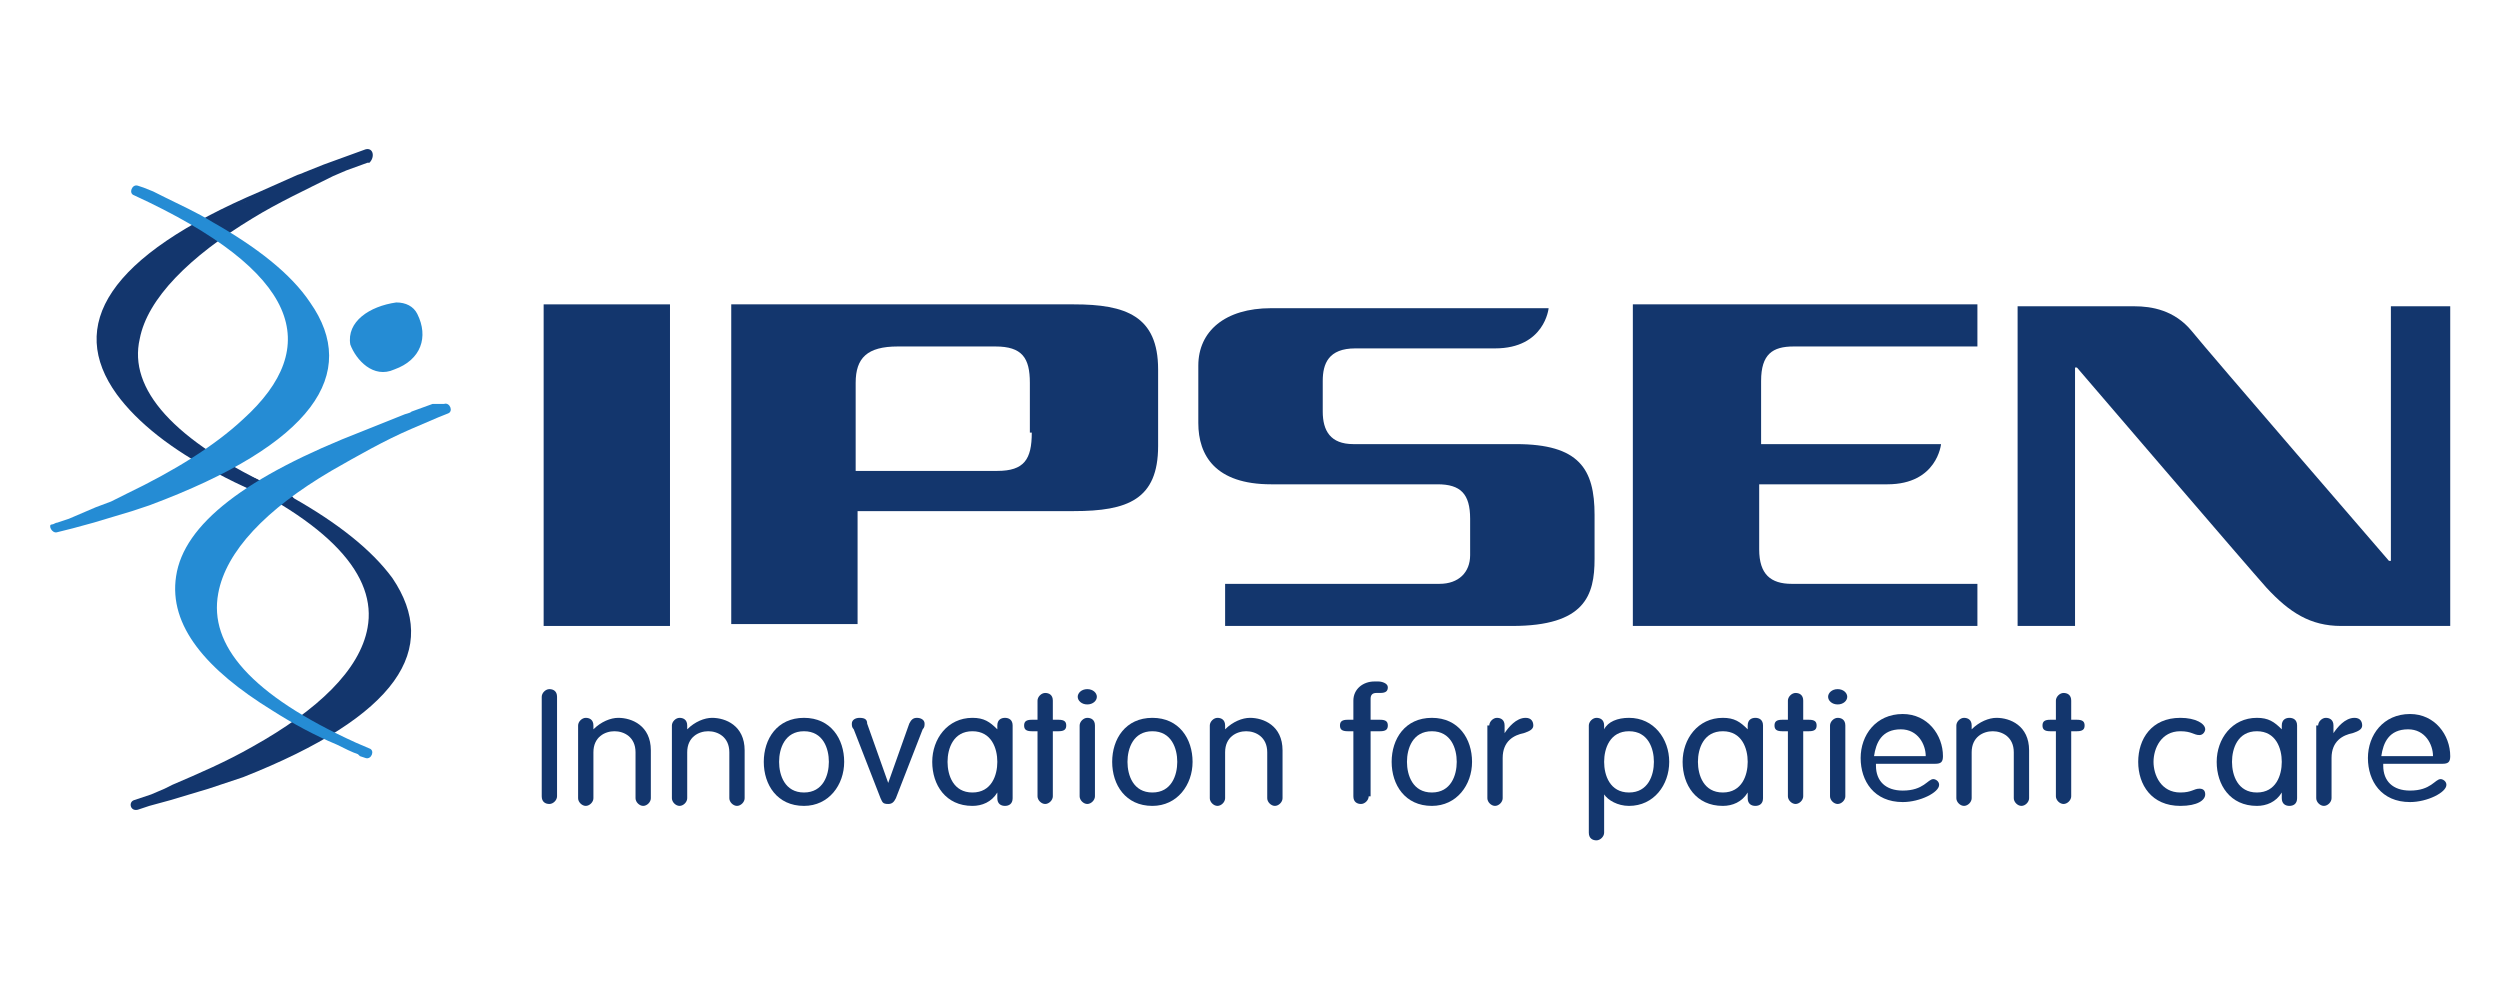
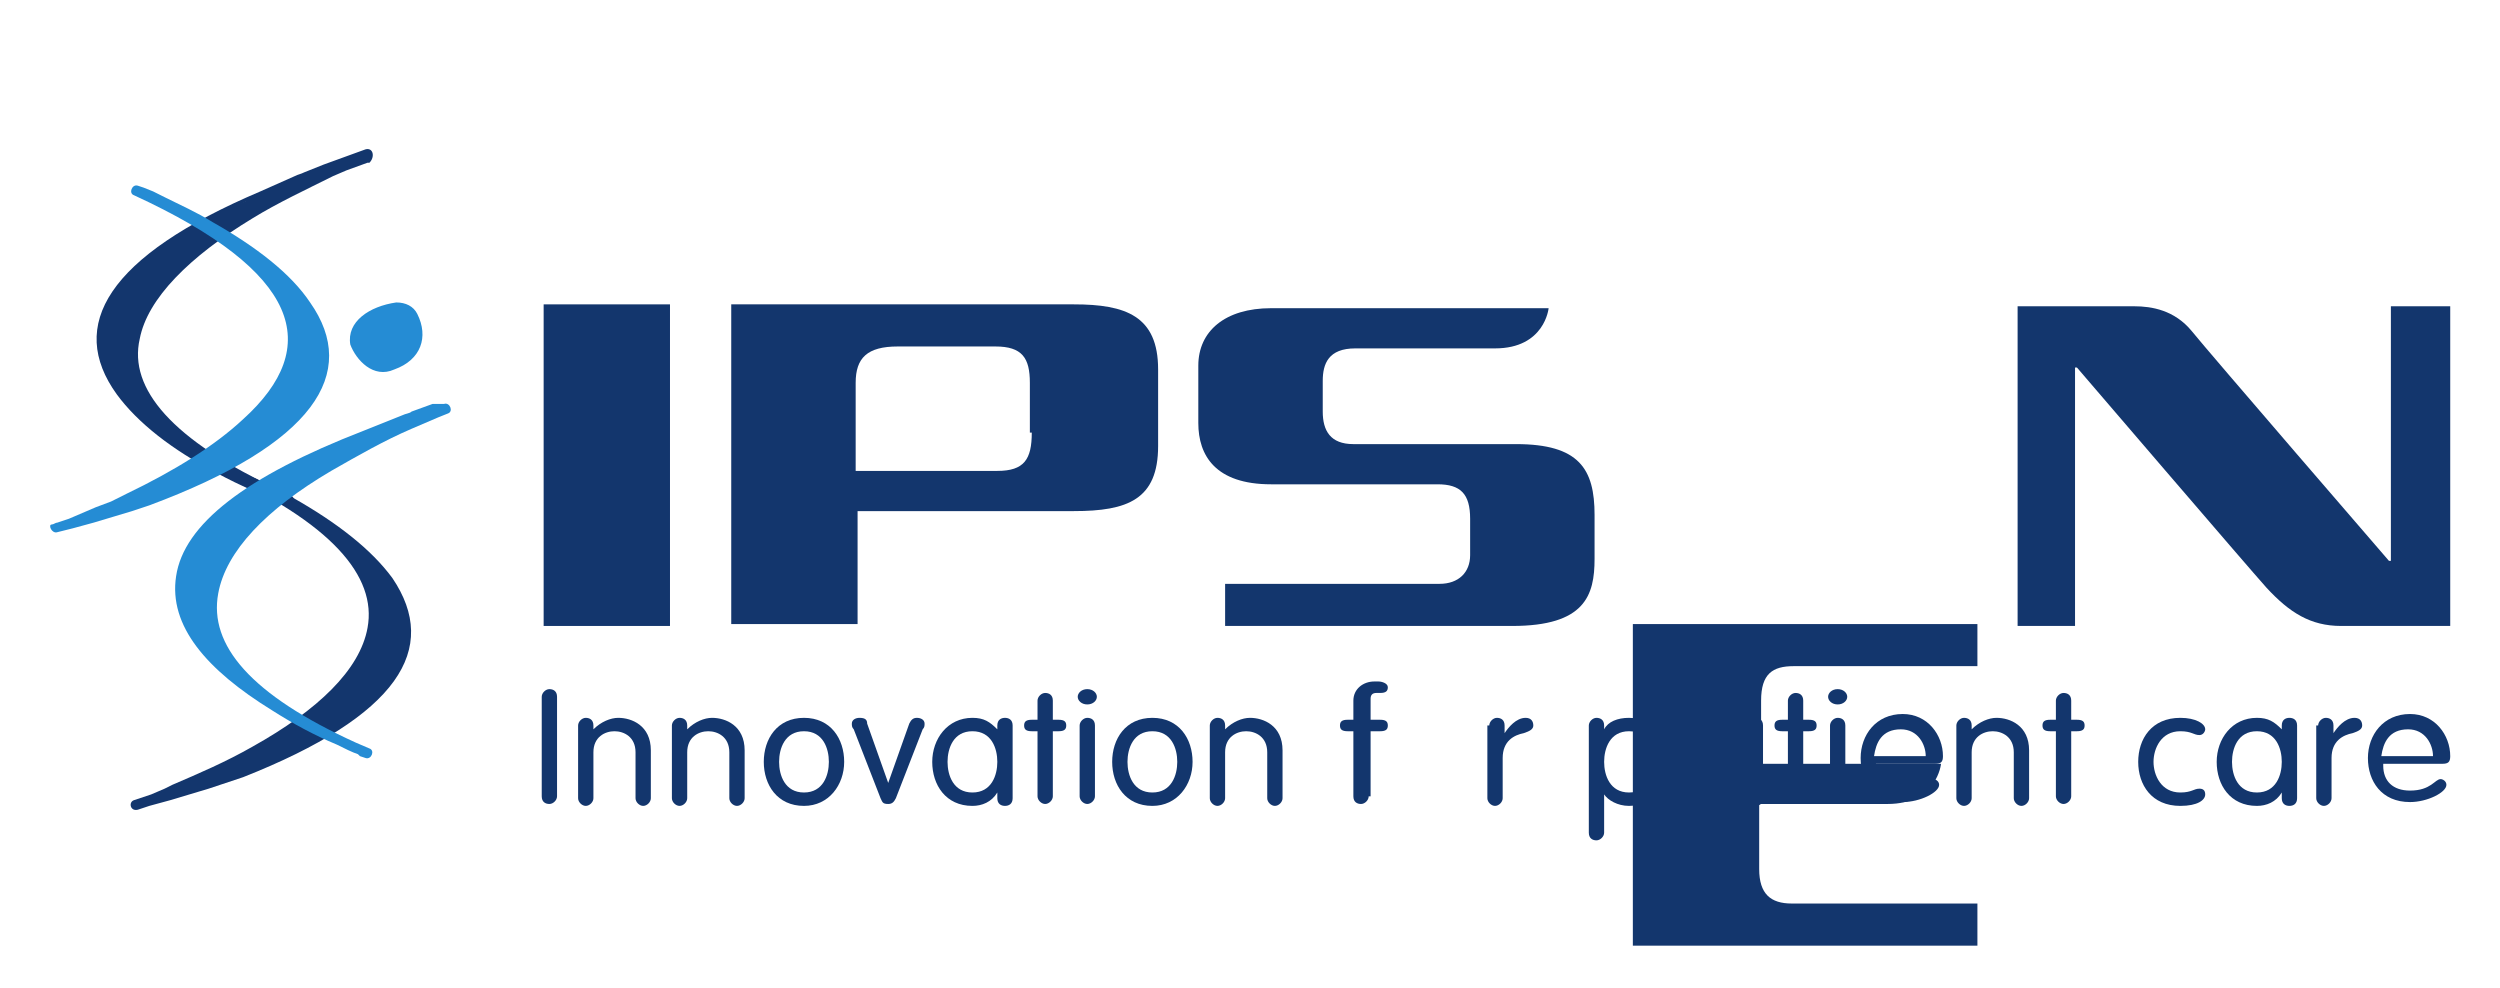
<svg xmlns="http://www.w3.org/2000/svg" version="1.1" id="Layer_1" x="0px" y="0px" viewBox="0 0 130.6 51.6" style="enable-background:new 0 0 130.6 51.6;" xml:space="preserve">
  <style type="text/css">
	.st0{fill-rule:evenodd;clip-rule:evenodd;fill:#13366D;}
	.st1{fill:#13366D;}
	.st2{fill-rule:evenodd;clip-rule:evenodd;fill:#258CD4;}
	.st3{fill:#258CD4;}
</style>
  <g id="Desktop">
    <g id="Combined-Shape_1_" transform="translate(1086, 1884)">
      <g id="client_logo_ipsen" transform="translate(1072, 1293)">
        <path id="Fill-1_2_" class="st0" d="M-2138.8-3168.9c0,0-24.6,9-4.1,18C-2142.9-3151-2167.3-3159.8-2138.8-3168.9" />
        <path id="Stroke-3" class="st1" d="M-2138.9-3169.2l-1.1,0.4l-1.1,0.4l-1,0.4c-0.2,0.1-0.3,0.1-0.5,0.2l-0.9,0.4l-0.9,0.4     c-8,3.4-10.1,7-7.5,10.6c1.1,1.5,2.9,2.9,5.2,4.1c1.3,0.7,2.5,1.2,3.4,1.6l0.3,0.1c0.3,0.1,0.5-0.4,0.2-0.5l-0.6-0.3     c-5.6-2.6-7.9-5.3-7.3-7.9c0.4-2.1,2.6-4.3,5.9-6.3c1.3-0.8,2.8-1.5,4.2-2.2l0.7-0.3l1.1-0.4c0,0,0,0,0.1,0     C-2138.4-3168.8-2138.5-3169.3-2138.9-3169.2z M-2144.5-3166.5l-0.6,0.3c-3.4,2.1-5.7,4.3-6.2,6.7l0,0.2     c-0.2,1.3,0.2,2.7,1.3,3.9l0.1,0.1l0,0c-0.6-0.5-1.2-1.1-1.6-1.7c-2-2.8-0.8-5.7,4.5-8.5l0.7-0.4c0.4-0.2,0.8-0.4,1.2-0.6     L-2144.5-3166.5z" />
        <path id="Fill-5" class="st0" d="M-2150.8-3134.9c0,0,24.9-8.3,4.3-17.7C-2146.6-3152.6-2122-3143.3-2150.8-3134.9" />
        <path id="Stroke-7" class="st1" d="M-2146.5-3152.9c-0.3-0.1-0.5,0.4-0.2,0.5c6,2.7,8.4,5.5,7.9,8.2c-0.4,2.2-2.6,4.3-6,6.2     c-1.4,0.8-2.8,1.4-4.2,2l-0.4,0.2l-0.7,0.3l-0.9,0.3c-0.3,0.1-0.2,0.6,0.2,0.5l0.6-0.2l1.1-0.3l1-0.3c0.3-0.1,0.7-0.2,1-0.3     l0.9-0.3l0.9-0.3c8.1-3.2,10.3-6.7,7.8-10.4c-1.1-1.5-2.9-2.9-5.2-4.2c-0.9-0.5-1.7-0.9-2.4-1.2l-0.7-0.3c-0.1,0-0.2-0.1-0.3-0.1     L-2146.5-3152.9z M-2139.5-3148.2c0.6,0.6,1.2,1.1,1.6,1.7l0.1,0.2c2,3.1,0.2,6.1-6.7,9l-0.5,0.2l0.6-0.3c3.6-2,5.9-4.2,6.3-6.6     c0.2-1.4-0.1-2.7-1.2-4L-2139.5-3148.2z" />
        <path id="Fill-9_1_" class="st2" d="M-2155.1-3149.4c0,0,24.9-8.3,4.3-17.7C-2150.8-3167.1-2126.2-3157.8-2155.1-3149.4" />
        <path id="Stroke-11" class="st2" d="M-2155-3149.2l0.8-0.2l1.1-0.3l1-0.3c0.3-0.1,0.7-0.2,1-0.3l0.9-0.3c8.6-3.2,11-6.9,8.4-10.6     c-1-1.5-2.8-2.9-5.1-4.2c-0.8-0.5-1.7-0.9-2.5-1.3l-0.6-0.3l-0.5-0.2l-0.3-0.1c-0.3-0.1-0.5,0.4-0.2,0.5c8.7,4,9.9,7.9,5.7,11.7     c-1.5,1.4-3.6,2.7-6.1,3.9l-0.8,0.4l-0.8,0.3l-0.7,0.3l-0.7,0.3l-0.6,0.2c-0.1,0-0.2,0.1-0.3,0.1     C-2155.5-3149.6-2155.3-3149.1-2155-3149.2z M-2143.7-3162.7l0.2,0.2c0.5,0.5,1,1,1.3,1.5l0.1,0.2c2,3.1,0.2,6.1-6.6,8.9     l-0.7,0.3l0.5-0.3c1.6-0.9,2.9-1.8,4-2.8c2.7-2.6,3.3-5.2,1.2-7.8L-2143.7-3162.7z" />
        <path id="Fill-13_1_" class="st2" d="M-2134.7-3155.7c0,0-24.6,9-4.1,18C-2138.8-3137.7-2163.3-3146.6-2134.7-3155.7" />
        <path id="Stroke-15" class="st3" d="M-2134.8-3155.9c0.3-0.1,0.5,0.4,0.2,0.5l-0.5,0.2l-0.7,0.3l-0.7,0.3     c-1.4,0.6-2.8,1.4-4.2,2.2c-3.4,2-5.5,4.2-5.9,6.4c-0.5,2.7,1.7,5.3,7.2,7.8l0.7,0.3c0.3,0.1,0.1,0.6-0.2,0.5l-0.3-0.1l-0.1-0.1     c-0.3-0.1-0.7-0.3-1.1-0.5c-1.2-0.5-2.3-1.1-3.4-1.8c-3.4-2.1-5.4-4.4-5-7c0.4-2.7,3.6-5.2,9.8-7.6l1-0.4l1-0.4     c0.2-0.1,0.4-0.1,0.5-0.2l1.1-0.4L-2134.8-3155.9z M-2140.5-3153.3l-0.2,0.1c-4.8,2.1-7.2,4.3-7.6,6.5c-0.3,1.6,0.6,3.1,2.3,4.6     l0.2,0.1l-0.1-0.1c-1-1.3-1.4-2.6-1.3-3.9l0-0.2c0.4-2.3,2.5-4.4,5.8-6.5l0.4-0.3L-2140.5-3153.3z" />
        <path id="Fill-17" class="st2" d="M-2137.4-3157.7c-1.1,0.5-2-0.5-2.3-1.3c-0.2-1.2,1-2,2.4-2.2c0.5,0,0.9,0.2,1.1,0.6     C-2135.6-3159.4-2136-3158.2-2137.4-3157.7z" />
        <path id="Fill-19" class="st0" d="M-2101.9-3161.1h-17.9v16.7h6.6v-5.9l11.3,0c2.8,0,4.4-0.6,4.4-3.4v-4     C-2097.5-3160.5-2099.2-3161.1-2101.9-3161.1L-2101.9-3161.1z M-2104.1-3154.4c0,1.4-0.4,2-1.8,2h-7.4c0,0,0-4.6,0-4.6     c0-1.3,0.6-1.9,2.2-1.9h5.1c1.4,0,1.8,0.6,1.8,1.9V-3154.4z" />
        <polygon id="Fill-21" class="st0" points="-2129.6,-3144.3 -2123,-3144.3 -2123,-3161.1 -2129.6,-3161.1    " />
        <path id="Fill-23" class="st0" d="M-2074.7-3147.8c0,1.9-0.5,3.5-4.3,3.5h-15v-2.2h11.2c1,0,1.6-0.6,1.6-1.5v-1.9     c0-1.3-0.5-1.8-1.7-1.8h-8.7c-2.9,0-3.8-1.5-3.8-3.2l0-3c0-1.8,1.4-3,3.8-3h14.5c0,0-0.2,2.1-2.8,2.1h-7.3     c-1.4,0-1.7,0.8-1.7,1.7v1.6c0,1,0.4,1.7,1.6,1.7l8.5,0c3.3,0,4.1,1.3,4.1,3.7V-3147.8" />
-         <path id="Fill-24" class="st0" d="M-2072.7-3144.4v-16.7h18v2.2h-9.6c-1.1,0-1.7,0.4-1.7,1.8v3.3h9.4c0,0-0.2,2.1-2.8,2.1h-6.7     v3.4c0,1.3,0.6,1.8,1.7,1.8h9.7v2.2H-2072.7" />
+         <path id="Fill-24" class="st0" d="M-2072.7-3144.4h18v2.2h-9.6c-1.1,0-1.7,0.4-1.7,1.8v3.3h9.4c0,0-0.2,2.1-2.8,2.1h-6.7     v3.4c0,1.3,0.6,1.8,1.7,1.8h9.7v2.2H-2072.7" />
        <path id="Fill-25" class="st0" d="M-2035.7-3144.3c-1.6,0-2.7-0.7-3.9-2c-0.9-1-9.9-11.5-9.9-11.5h-0.1v13.5h-3v-16.7h6.1     c0.9,0,2.1,0.2,3,1.3c0.8,1,10.3,12,10.3,12h0.1v-13.3h3.1v16.7H-2035.7" />
        <path id="Fill-26" class="st0" d="M-2128.9-3135.4c0,0.2-0.2,0.4-0.4,0.4c-0.2,0-0.4-0.1-0.4-0.4v-5.2c0-0.2,0.2-0.4,0.4-0.4     c0.2,0,0.4,0.1,0.4,0.4V-3135.4" />
        <path id="Fill-27" class="st0" d="M-2127.8-3139.1c0-0.2,0.2-0.4,0.4-0.4c0.2,0,0.4,0.1,0.4,0.4v0.2l0,0c0.4-0.4,0.9-0.6,1.3-0.6     c0.7,0,1.7,0.4,1.7,1.7v2.5c0,0.2-0.2,0.4-0.4,0.4c-0.2,0-0.4-0.2-0.4-0.4v-2.4c0-0.8-0.6-1.1-1.1-1.1s-1.1,0.3-1.1,1.1v2.4     c0,0.2-0.2,0.4-0.4,0.4c-0.2,0-0.4-0.2-0.4-0.4V-3139.1" />
        <path id="Fill-28" class="st0" d="M-2122.9-3139.1c0-0.2,0.2-0.4,0.4-0.4c0.2,0,0.4,0.1,0.4,0.4v0.2l0,0c0.4-0.4,0.9-0.6,1.3-0.6     c0.7,0,1.7,0.4,1.7,1.7v2.5c0,0.2-0.2,0.4-0.4,0.4c-0.2,0-0.4-0.2-0.4-0.4v-2.4c0-0.8-0.6-1.1-1.1-1.1c-0.5,0-1.1,0.3-1.1,1.1     v2.4c0,0.2-0.2,0.4-0.4,0.4c-0.2,0-0.4-0.2-0.4-0.4V-3139.1" />
        <path id="Fill-29" class="st0" d="M-2116-3139.5c1.4,0,2.1,1.1,2.1,2.3s-0.8,2.3-2.1,2.3c-1.4,0-2.1-1.1-2.1-2.3     S-2117.4-3139.5-2116-3139.5 M-2116-3135.6c1,0,1.3-0.9,1.3-1.6s-0.3-1.6-1.3-1.6c-1,0-1.3,0.9-1.3,1.6S-2117-3135.6-2116-3135.6     " />
        <path id="Fill-30" class="st0" d="M-2113.4-3138.9c-0.1-0.1-0.1-0.2-0.1-0.3c0-0.2,0.2-0.3,0.4-0.3c0.3,0,0.4,0.1,0.4,0.3     l1.1,3.1h0l1.1-3.1c0.1-0.2,0.2-0.3,0.4-0.3c0.2,0,0.4,0.1,0.4,0.3c0,0.1,0,0.2-0.1,0.3l-1.4,3.6c-0.1,0.2-0.2,0.3-0.4,0.3     c-0.3,0-0.3-0.1-0.4-0.3L-2113.4-3138.9" />
        <path id="Fill-31" class="st0" d="M-2105.1-3135.3c0,0.3-0.2,0.4-0.4,0.4c-0.2,0-0.4-0.1-0.4-0.4v-0.3h0     c-0.3,0.5-0.8,0.7-1.3,0.7c-1.4,0-2.1-1.1-2.1-2.3s0.8-2.3,2.1-2.3c0.6,0,0.9,0.2,1.3,0.6h0v-0.2c0-0.3,0.2-0.4,0.4-0.4     c0.2,0,0.4,0.1,0.4,0.4V-3135.3 M-2107.2-3135.6c1,0,1.3-0.9,1.3-1.6s-0.3-1.6-1.3-1.6c-1,0-1.3,0.9-1.3,1.6     S-2108.2-3135.6-2107.2-3135.6" />
        <path id="Fill-32" class="st0" d="M-2103.8-3140.4c0-0.2,0.2-0.4,0.4-0.4c0.2,0,0.4,0.1,0.4,0.4v1h0.3c0.3,0,0.4,0.1,0.4,0.3     c0,0.2-0.1,0.3-0.4,0.3h-0.3v3.4c0,0.2-0.2,0.4-0.4,0.4c-0.2,0-0.4-0.2-0.4-0.4v-3.4h-0.3c-0.3,0-0.4-0.1-0.4-0.3     c0-0.2,0.1-0.3,0.4-0.3h0.3V-3140.4" />
        <path id="Fill-33" class="st0" d="M-2101.2-3141c0.3,0,0.5,0.2,0.5,0.4s-0.2,0.4-0.5,0.4c-0.3,0-0.5-0.2-0.5-0.4     S-2101.5-3141-2101.2-3141L-2101.2-3141z M-2100.8-3135.4c0,0.2-0.2,0.4-0.4,0.4c-0.2,0-0.4-0.2-0.4-0.4v-3.7     c0-0.2,0.2-0.4,0.4-0.4c0.2,0,0.4,0.1,0.4,0.4V-3135.4z" />
        <path id="Fill-34" class="st0" d="M-2097.8-3139.5c1.4,0,2.1,1.1,2.1,2.3s-0.8,2.3-2.1,2.3c-1.4,0-2.1-1.1-2.1-2.3     S-2099.2-3139.5-2097.8-3139.5 M-2097.8-3135.6c1,0,1.3-0.9,1.3-1.6s-0.3-1.6-1.3-1.6c-1,0-1.3,0.9-1.3,1.6     S-2098.8-3135.6-2097.8-3135.6" />
        <path id="Fill-35" class="st0" d="M-2094.8-3139.1c0-0.2,0.2-0.4,0.4-0.4c0.2,0,0.4,0.1,0.4,0.4v0.2l0,0c0.4-0.4,0.9-0.6,1.3-0.6     c0.7,0,1.7,0.4,1.7,1.7v2.5c0,0.2-0.2,0.4-0.4,0.4c-0.2,0-0.4-0.2-0.4-0.4v-2.4c0-0.8-0.6-1.1-1.1-1.1c-0.5,0-1.1,0.3-1.1,1.1     v2.4c0,0.2-0.2,0.4-0.4,0.4c-0.2,0-0.4-0.2-0.4-0.4V-3139.1" />
        <path id="Fill-36" class="st0" d="M-2086.5-3135.4c0,0.2-0.2,0.4-0.4,0.4c-0.2,0-0.4-0.1-0.4-0.4v-3.4h-0.3     c-0.3,0-0.4-0.1-0.4-0.3c0-0.2,0.1-0.3,0.4-0.3h0.3v-1c0-0.6,0.5-1,1.1-1h0.2c0.2,0,0.5,0.1,0.5,0.3c0,0.2-0.1,0.3-0.4,0.3h-0.2     c-0.2,0-0.3,0.1-0.3,0.3v1.1h0.5c0.3,0,0.4,0.1,0.4,0.3c0,0.2-0.1,0.3-0.4,0.3h-0.5V-3135.4" />
-         <path id="Fill-37" class="st0" d="M-2083.2-3139.5c1.4,0,2.1,1.1,2.1,2.3s-0.8,2.3-2.1,2.3c-1.4,0-2.1-1.1-2.1-2.3     S-2084.6-3139.5-2083.2-3139.5 M-2083.2-3135.6c1,0,1.3-0.9,1.3-1.6s-0.3-1.6-1.3-1.6c-1,0-1.3,0.9-1.3,1.6     S-2084.2-3135.6-2083.2-3135.6" />
        <path id="Fill-38" class="st0" d="M-2080.2-3139.1c0-0.2,0.2-0.4,0.4-0.4c0.2,0,0.4,0.1,0.4,0.4v0.4h0c0.2-0.3,0.6-0.8,1.1-0.8     c0.3,0,0.4,0.2,0.4,0.4c0,0.2-0.2,0.3-0.5,0.4c-0.5,0.1-1.1,0.4-1.1,1.3v2.1c0,0.2-0.2,0.4-0.4,0.4c-0.2,0-0.4-0.2-0.4-0.4     V-3139.1" />
        <path id="Fill-39" class="st0" d="M-2075-3139.1c0-0.2,0.2-0.4,0.4-0.4c0.2,0,0.4,0.1,0.4,0.4v0.2h0c0.2-0.4,0.7-0.6,1.3-0.6     c1.3,0,2.1,1.1,2.1,2.3c0,1.2-0.8,2.3-2.1,2.3c-0.6,0-1.1-0.3-1.3-0.6h0v2c0,0.2-0.2,0.4-0.4,0.4c-0.2,0-0.4-0.1-0.4-0.4V-3139.1      M-2072.9-3135.6c1,0,1.3-0.9,1.3-1.6c0-0.7-0.3-1.6-1.3-1.6c-1,0-1.3,0.9-1.3,1.6C-2074.2-3136.5-2073.9-3135.6-2072.9-3135.6" />
        <path id="Fill-40" class="st0" d="M-2065.9-3135.3c0,0.3-0.2,0.4-0.4,0.4c-0.2,0-0.4-0.1-0.4-0.4v-0.3h0     c-0.3,0.5-0.8,0.7-1.3,0.7c-1.4,0-2.1-1.1-2.1-2.3s0.8-2.3,2.1-2.3c0.6,0,0.9,0.2,1.3,0.6h0v-0.2c0-0.3,0.2-0.4,0.4-0.4     c0.2,0,0.4,0.1,0.4,0.4V-3135.3 M-2068-3135.6c1,0,1.3-0.9,1.3-1.6s-0.3-1.6-1.3-1.6s-1.3,0.9-1.3,1.6S-2069-3135.6-2068-3135.6" />
        <path id="Fill-41" class="st0" d="M-2064.6-3140.4c0-0.2,0.2-0.4,0.4-0.4c0.2,0,0.4,0.1,0.4,0.4v1h0.3c0.3,0,0.4,0.1,0.4,0.3     c0,0.2-0.1,0.3-0.4,0.3h-0.3v3.4c0,0.2-0.2,0.4-0.4,0.4c-0.2,0-0.4-0.2-0.4-0.4v-3.4h-0.3c-0.3,0-0.4-0.1-0.4-0.3     c0-0.2,0.1-0.3,0.4-0.3h0.3V-3140.4" />
        <path id="Fill-42" class="st0" d="M-2062-3141c0.3,0,0.5,0.2,0.5,0.4s-0.2,0.4-0.5,0.4c-0.3,0-0.5-0.2-0.5-0.4     S-2062.3-3141-2062-3141L-2062-3141z M-2061.6-3135.4c0,0.2-0.2,0.4-0.4,0.4s-0.4-0.2-0.4-0.4v-3.7c0-0.2,0.2-0.4,0.4-0.4     s0.4,0.1,0.4,0.4V-3135.4z" />
        <path id="Fill-43" class="st0" d="M-2060-3137c0,0.8,0.5,1.3,1.4,1.3c1.1,0,1.3-0.6,1.6-0.6c0.1,0,0.3,0.1,0.3,0.3     c0,0.4-1,0.9-1.9,0.9c-1.5,0-2.2-1.1-2.2-2.3c0-1.2,0.8-2.3,2.2-2.3c1.3,0,2.1,1.1,2.1,2.2c0,0.3-0.1,0.4-0.4,0.4H-2060     L-2060-3137z M-2057.4-3137.5c0-0.6-0.4-1.4-1.3-1.4c-1,0-1.3,0.7-1.4,1.4H-2057.4z" />
        <path id="Fill-44" class="st0" d="M-2055.8-3139.1c0-0.2,0.2-0.4,0.4-0.4c0.2,0,0.4,0.1,0.4,0.4v0.2l0,0c0.4-0.4,0.9-0.6,1.3-0.6     c0.7,0,1.7,0.4,1.7,1.7v2.5c0,0.2-0.2,0.4-0.4,0.4c-0.2,0-0.4-0.2-0.4-0.4v-2.4c0-0.8-0.6-1.1-1.1-1.1s-1.1,0.3-1.1,1.1v2.4     c0,0.2-0.2,0.4-0.4,0.4c-0.2,0-0.4-0.2-0.4-0.4V-3139.1" />
        <path id="Fill-45" class="st0" d="M-2050.6-3140.4c0-0.2,0.2-0.4,0.4-0.4c0.2,0,0.4,0.1,0.4,0.4v1h0.3c0.3,0,0.4,0.1,0.4,0.3     c0,0.2-0.1,0.3-0.4,0.3h-0.3v3.4c0,0.2-0.2,0.4-0.4,0.4c-0.2,0-0.4-0.2-0.4-0.4v-3.4h-0.3c-0.3,0-0.4-0.1-0.4-0.3     c0-0.2,0.1-0.3,0.4-0.3h0.3V-3140.4" />
        <path id="Fill-46" class="st0" d="M-2044.1-3139.5c0.8,0,1.3,0.3,1.3,0.6c0,0.1-0.1,0.3-0.3,0.3c-0.3,0-0.4-0.2-1-0.2     c-1,0-1.4,0.9-1.4,1.6s0.4,1.6,1.4,1.6c0.6,0,0.7-0.2,1-0.2c0.2,0,0.3,0.1,0.3,0.3c0,0.3-0.4,0.6-1.3,0.6c-1.5,0-2.2-1.1-2.2-2.3     S-2045.6-3139.5-2044.1-3139.5" />
        <path id="Fill-47" class="st0" d="M-2038-3135.3c0,0.3-0.2,0.4-0.4,0.4c-0.2,0-0.4-0.1-0.4-0.4v-0.3h0c-0.3,0.5-0.8,0.7-1.3,0.7     c-1.4,0-2.1-1.1-2.1-2.3s0.8-2.3,2.1-2.3c0.6,0,0.9,0.2,1.3,0.6h0v-0.2c0-0.3,0.2-0.4,0.4-0.4c0.2,0,0.4,0.1,0.4,0.4V-3135.3      M-2040.1-3135.6c1,0,1.3-0.9,1.3-1.6s-0.3-1.6-1.3-1.6c-1,0-1.3,0.9-1.3,1.6S-2041.1-3135.6-2040.1-3135.6" />
        <path id="Fill-48" class="st0" d="M-2036.9-3139.1c0-0.2,0.2-0.4,0.4-0.4c0.2,0,0.4,0.1,0.4,0.4v0.4h0c0.2-0.3,0.6-0.8,1.1-0.8     c0.3,0,0.4,0.2,0.4,0.4c0,0.2-0.2,0.3-0.5,0.4c-0.5,0.1-1.1,0.4-1.1,1.3v2.1c0,0.2-0.2,0.4-0.4,0.4s-0.4-0.2-0.4-0.4V-3139.1" />
        <path id="Fill-49" class="st0" d="M-2033.5-3137c0,0.8,0.5,1.3,1.4,1.3c1.1,0,1.3-0.6,1.6-0.6c0.1,0,0.3,0.1,0.3,0.3     c0,0.4-1,0.9-1.9,0.9c-1.5,0-2.2-1.1-2.2-2.3c0-1.2,0.8-2.3,2.2-2.3c1.3,0,2.1,1.1,2.1,2.2c0,0.3-0.1,0.4-0.4,0.4H-2033.5     L-2033.5-3137z M-2030.9-3137.5c0-0.6-0.4-1.4-1.3-1.4c-1,0-1.3,0.7-1.4,1.4H-2030.9z" />
      </g>
    </g>
  </g>
</svg>